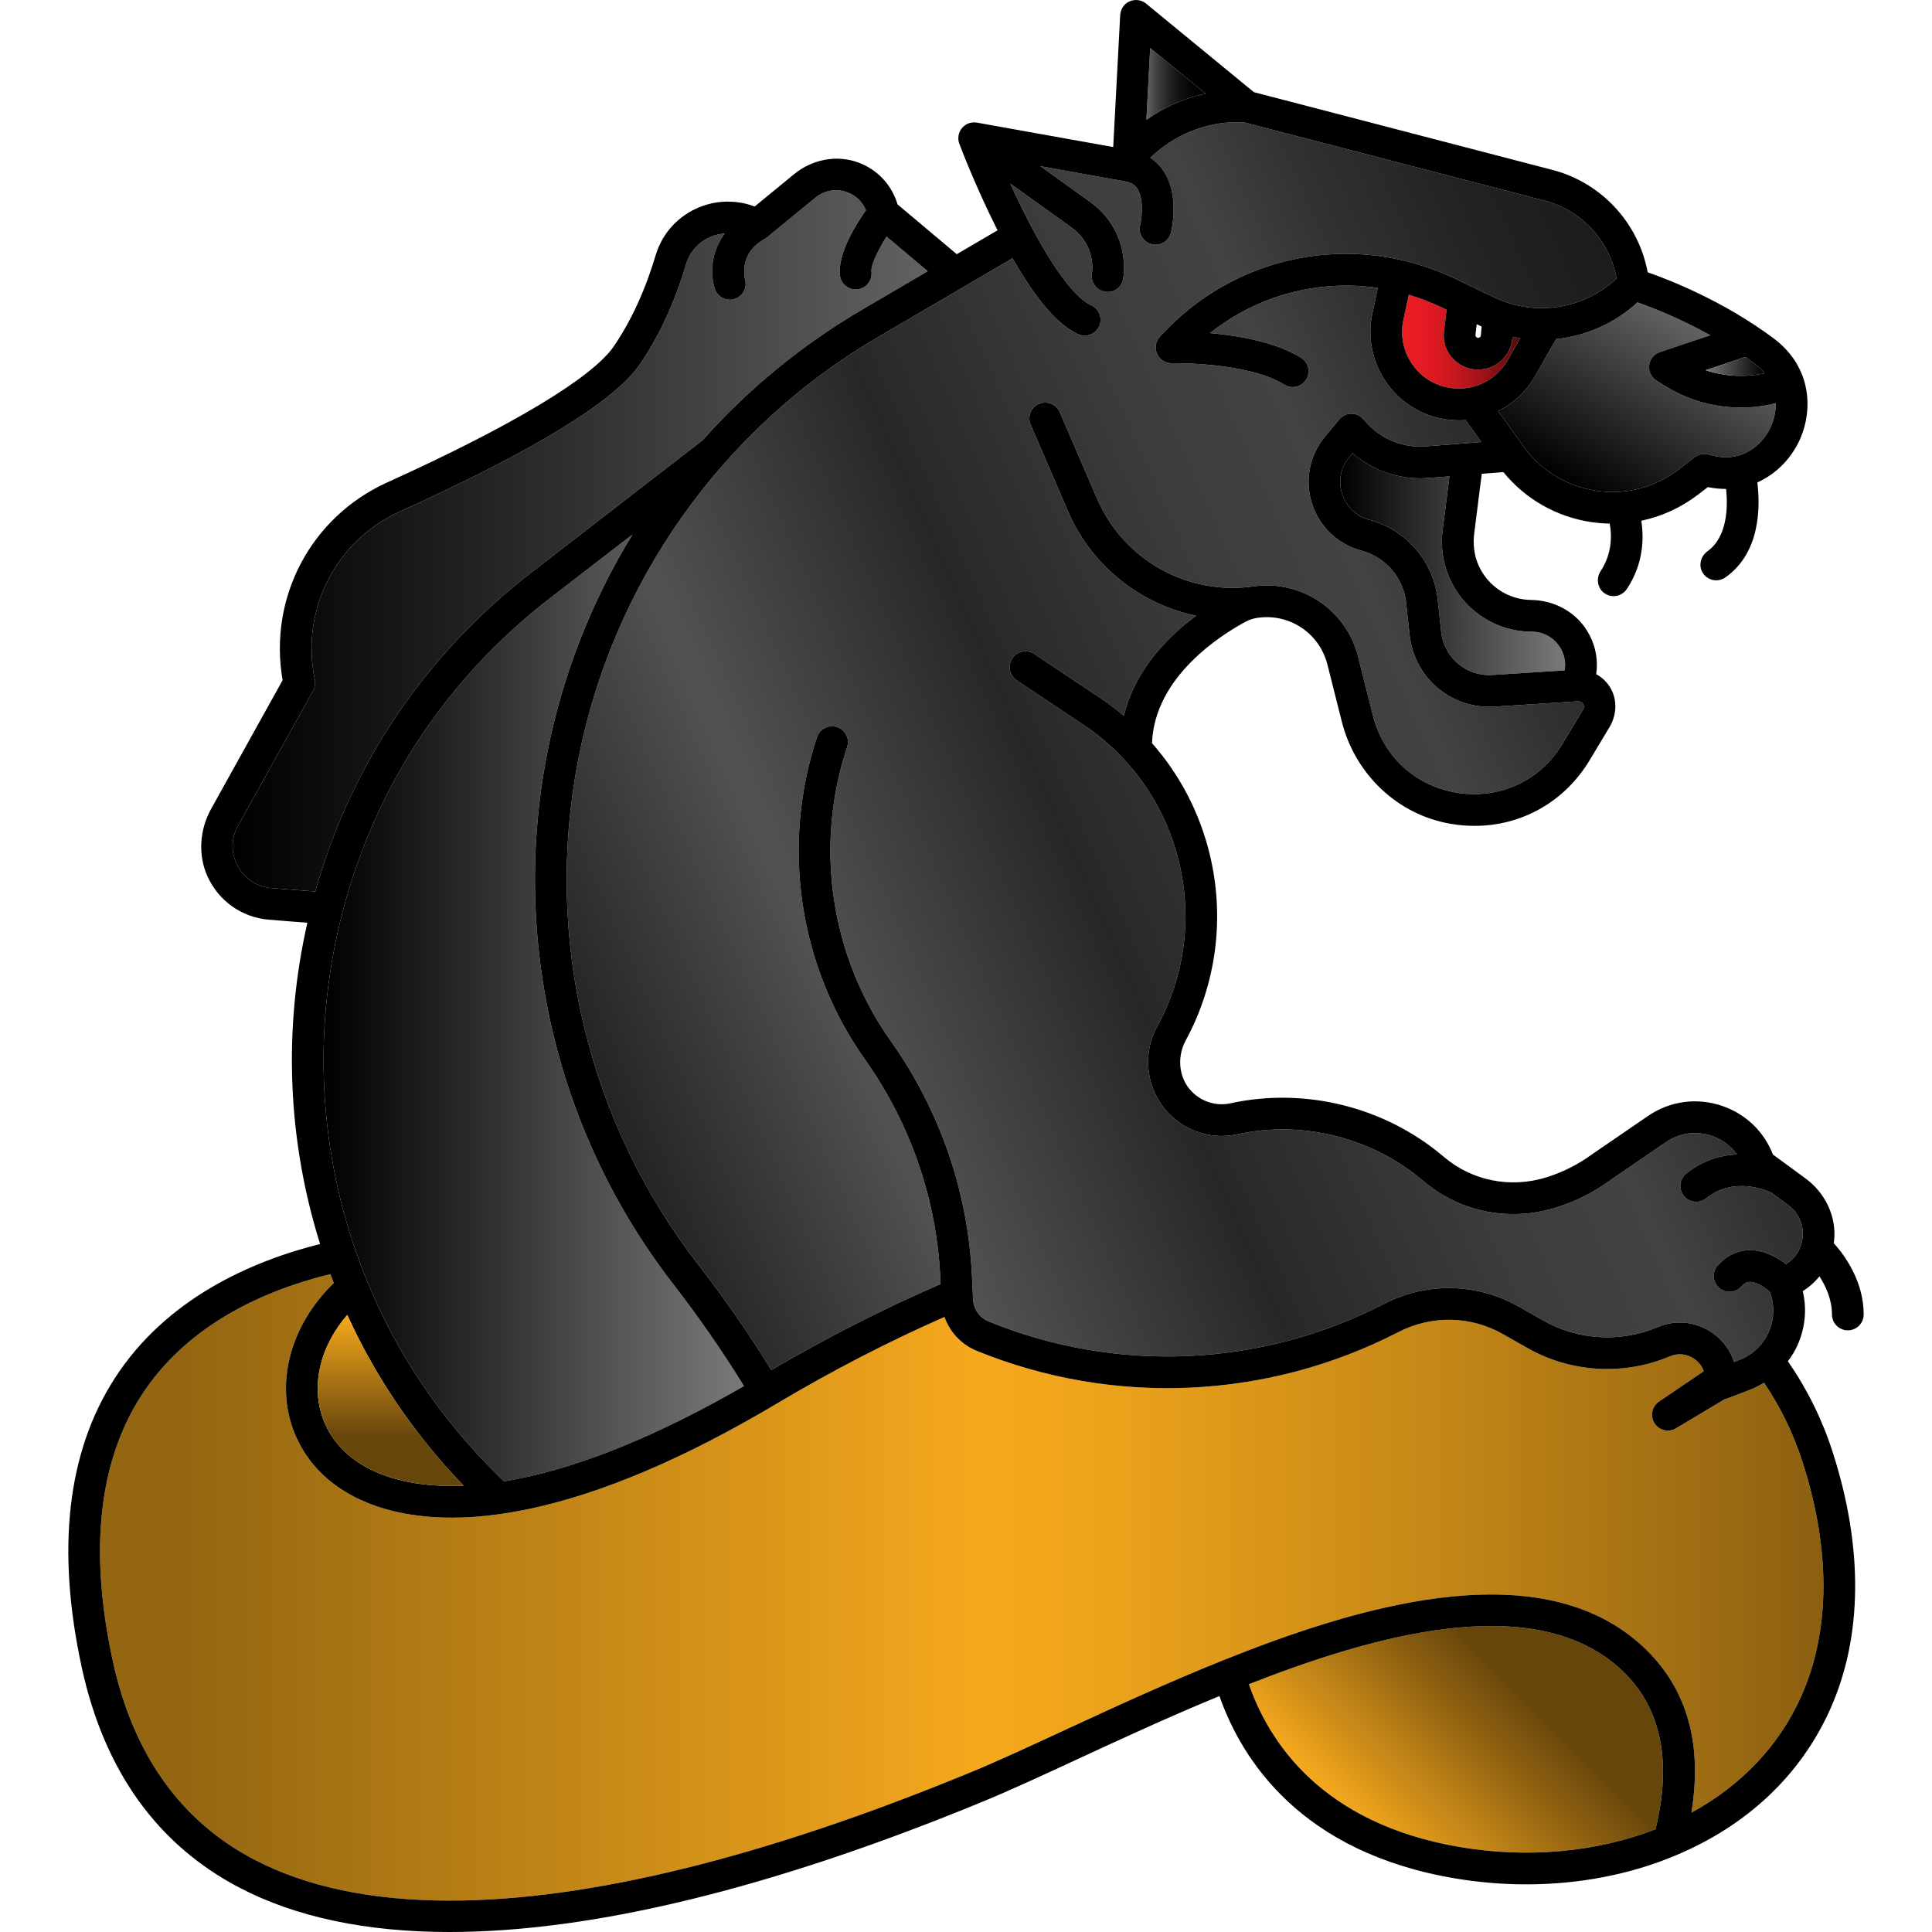
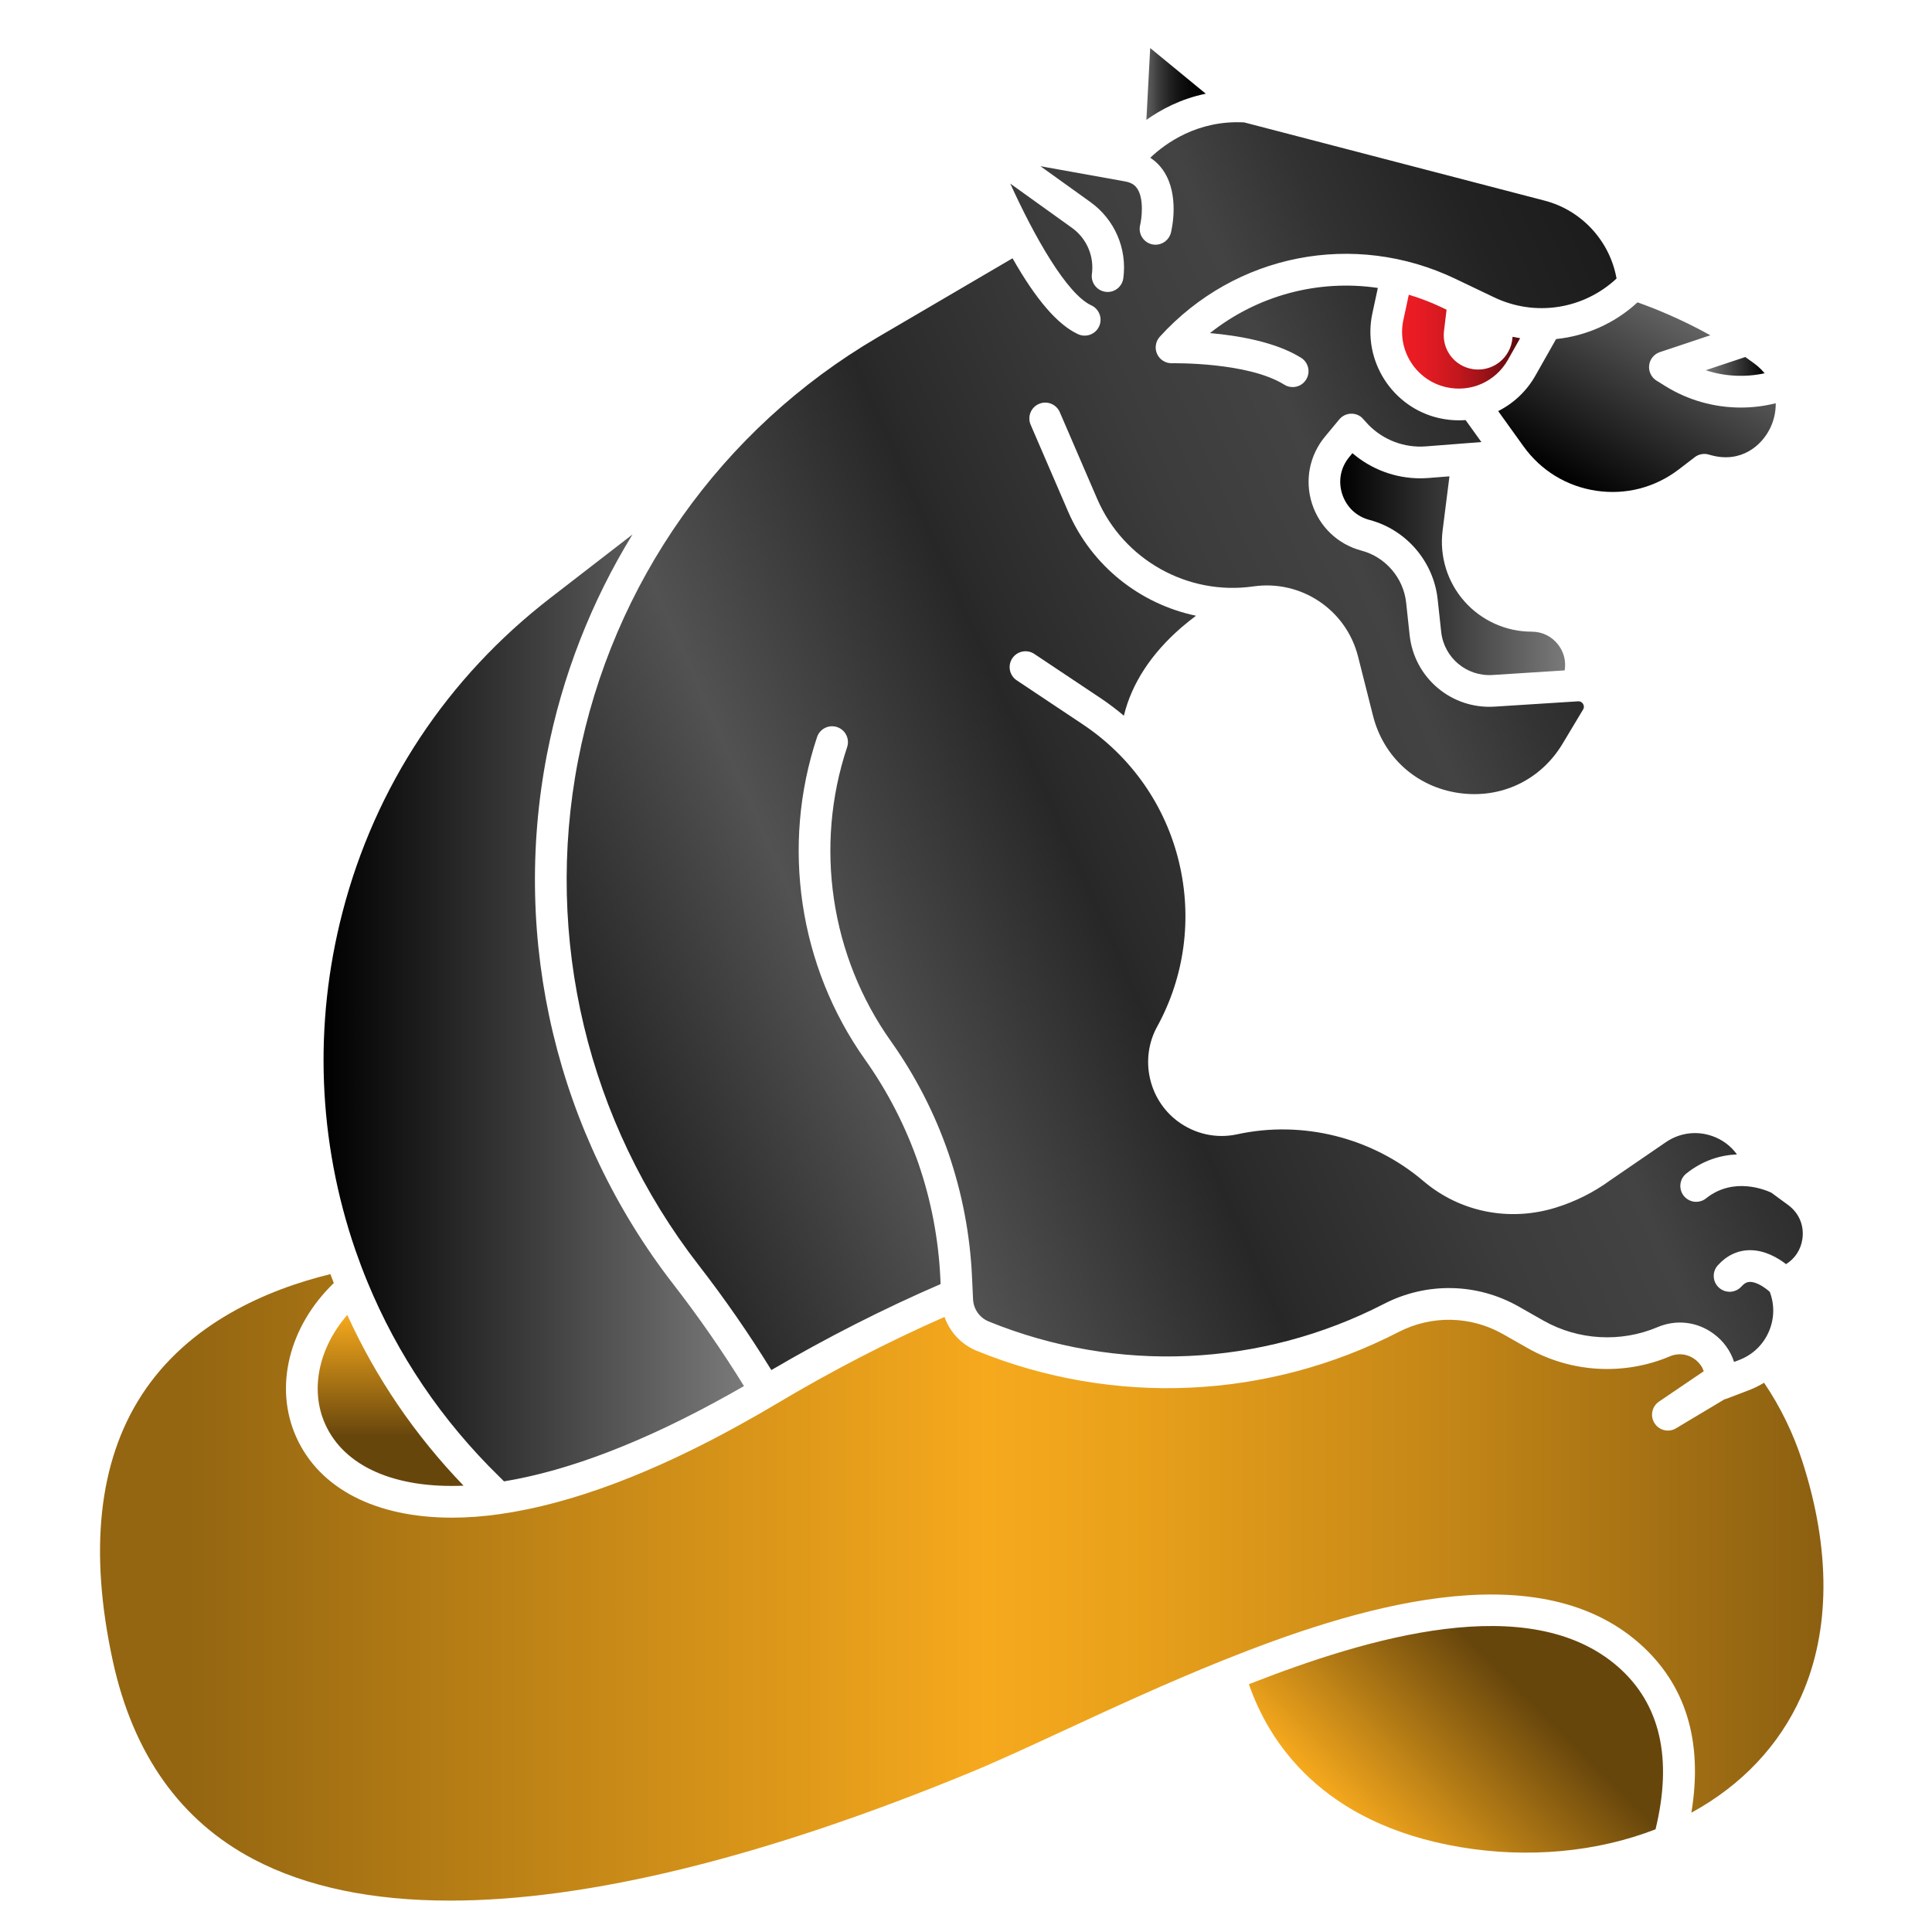
<svg xmlns="http://www.w3.org/2000/svg" height="800px" width="800px" version="1.1" id="Capa_1" viewBox="0 0 487.409 487.409" xml:space="preserve">
  <g>
    <linearGradient id="SVGID_1_" gradientUnits="userSpaceOnUse" x1="353.717" y1="86.199" x2="383.503" y2="86.199">
      <stop offset="0" style="stop-color:#ED1C24" />
      <stop offset="0.137" style="stop-color:#E81B23" />
      <stop offset="0.303" style="stop-color:#D91A21" />
      <stop offset="0.484" style="stop-color:#C1171D" />
      <stop offset="0.675" style="stop-color:#9F1318" />
      <stop offset="0.872" style="stop-color:#730E12" />
      <stop offset="1" style="stop-color:#530A0D" />
    </linearGradient>
    <path style="fill:url(#SVGID_1_);" d="M383.503,85.319l-3.09,5.47c-3.13,5.52-9.38,8.29-15.57,6.89   c-7.59-1.71-12.44-9.3-10.81-16.91l1.38-6.41c2.82,0.84,5.61,1.91,8.34,3.21l1.19,0.57l-0.65,5.36c-0.57,4.72,2.66,8.95,7.36,9.64   c0.41,0.06,0.83,0.09,1.25,0.09c1.93,0,3.84-0.65,5.38-1.86c1.86-1.47,3.06-3.67,3.27-6.03l0.04-0.37   C382.233,85.099,382.863,85.219,383.503,85.319z" />
    <linearGradient id="SVGID_2_" gradientUnits="userSpaceOnUse" x1="394.856" y1="142.322" x2="338.115" y2="142.322">
      <stop offset="0" style="stop-color:#7A7A7A" />
      <stop offset="1" style="stop-color:#000000" />
    </linearGradient>
    <path style="fill:url(#SVGID_2_);" d="M393.183,162.749c1.39,1.86,1.93,4.13,1.56,6.38l-18.19,1.16   c-6.59,0.42-12.27-4.38-12.97-10.92l-0.89-8.2c-1.03-9.51-7.93-17.55-17.19-20c-3.33-0.88-5.84-3.27-6.9-6.56   c-1.05-3.28-0.39-6.69,1.82-9.34l0.77-0.94c4.75,4.07,10.8,6.34,17.11,6.34c0.68,0,1.37-0.03,2.06-0.08l5.31-0.42l-1.73,13.69   c-0.81,6.45,1.18,12.95,5.48,17.82c4.3,4.88,10.5,7.68,17,7.68C389.113,159.359,391.573,160.589,393.183,162.749z" />
    <linearGradient id="SVGID_3_" gradientUnits="userSpaceOnUse" x1="289.213" y1="21.179" x2="304.193" y2="21.179">
      <stop offset="0" style="stop-color:#626262" />
      <stop offset="0.021" style="stop-color:#5E5E5E" />
      <stop offset="0.205" style="stop-color:#3C3C3C" />
      <stop offset="0.394" style="stop-color:#222222" />
      <stop offset="0.586" style="stop-color:#0F0F0F" />
      <stop offset="0.785" style="stop-color:#040404" />
      <stop offset="1" style="stop-color:#000000" />
    </linearGradient>
    <path style="fill:url(#SVGID_3_);" d="M290.173,12.119l14.02,11.52c-6.25,1.29-11.26,3.95-14.98,6.6L290.173,12.119z" />
    <linearGradient id="SVGID_4_" gradientUnits="userSpaceOnUse" x1="398.683" y1="410.879" x2="345.665" y2="463.896">
      <stop offset="0.29" style="stop-color:#67460C" />
      <stop offset="1" style="stop-color:#F6A91D" />
    </linearGradient>
    <path style="fill:url(#SVGID_4_);" d="M408.193,420.499c10.65,9.33,13.82,23.12,9.47,41c-14.74,5.74-32.08,7.36-49.1,4.52   c-35.44-5.91-48.61-26.99-53.49-41.13C345.163,413.109,385.883,401.009,408.193,420.499z" />
    <linearGradient id="SVGID_5_" gradientUnits="userSpaceOnUse" x1="25.236" y1="400.464" x2="460.021" y2="400.464">
      <stop offset="0.05" style="stop-color:#946611" />
      <stop offset="0.515" style="stop-color:#F6A91D" />
      <stop offset="0.606" style="stop-color:#E8A01B" />
      <stop offset="0.775" style="stop-color:#C58717" />
      <stop offset="1" style="stop-color:#8C6011" />
    </linearGradient>
    <path style="fill:url(#SVGID_5_);" d="M454.693,368.649c7.19,22.26,7.1,42.74-0.25,59.24c-5.56,12.47-15.08,22.51-27.74,29.42   c2.99-18.12-1.45-32.5-13.24-42.83c-26.49-23.14-72.5-8.6-104.81,4.35c-14.19,5.69-27.94,12.05-40.07,17.66   c-8.76,4.06-17.03,7.89-23.81,10.68c-52.12,21.48-96.45,32.32-131.25,32.32c-19.63,0-36.23-3.45-49.46-10.39   c-18.51-9.7-30.48-26.54-35.6-50.05c-6.03-27.71-3.6-50.26,7.21-67c11.81-18.3,31.81-26.73,47.68-30.61   c0.28,0.76,0.57,1.5,0.86,2.25c-11.33,10.94-15.15,26.25-9.46,38.9c5.89,13.08,20.17,20.29,39.27,20.29c3.89,0,7.99-0.3,12.25-0.92   c17.9-2.56,38.57-10.33,61.42-23.09c0.01,0,0.01,0,0.01,0s0,0,0-0.01c2.75-1.52,5.42-3.06,8.18-4.7   c13.99-8.34,28.23-15.69,42.4-21.92c1.35,3.83,4.28,6.99,8.15,8.56c34.51,14.04,73.29,12.31,106.41-4.76   c8.34-4.29,18.19-4.09,26.35,0.54l6.23,3.54c10.91,6.19,24.31,6.96,35.86,2.06c2.76-1.17,5.96-0.33,7.85,2.34   c0.31,0.44,0.52,0.92,0.69,1.42l-11.29,7.66c-1.82,1.24-2.3,3.72-1.06,5.55c0.77,1.14,2.03,1.76,3.31,1.76   c0.78,0,1.56-0.23,2.24-0.69l12.04-7.2c0.16-0.04,0.32-0.07,0.47-0.13l5.62-2.14c1.36-0.52,2.67-1.16,3.89-1.91   C449.153,354.909,452.393,361.549,454.693,368.649z" />
    <linearGradient id="SVGID_6_" gradientUnits="userSpaceOnUse" x1="426.305" y1="81.589" x2="401.151" y2="125.157">
      <stop offset="0" style="stop-color:#626262" />
      <stop offset="1" style="stop-color:#000000" />
    </linearGradient>
    <path style="fill:url(#SVGID_6_);" d="M447.983,101.729c0.04,2.3-0.53,4.51-1.42,6.32c-2.16,4.42-7.37,8.86-14.92,6.78   c-0.23-0.06-0.37-0.1-0.4-0.11c-1.25-0.42-2.64-0.19-3.69,0.62l-4.02,3.08c-5.98,4.58-13.37,6.5-20.82,5.39   c-7.44-1.1-13.96-5.08-18.35-11.19l-6.4-8.91c3.85-1.93,7.16-5,9.41-8.98l5.2-9.19c7.52-0.78,14.75-3.92,20.54-9.26   c3.44,1.21,10.52,3.93,18.37,8.3l-12.72,4.25c-1.47,0.49-2.53,1.78-2.71,3.32s0.54,3.05,1.85,3.87l2.14,1.33   c5.8,3.63,12.46,5.47,19.15,5.47C442.143,102.819,445.093,102.459,447.983,101.729z" />
    <linearGradient id="SVGID_7_" gradientUnits="userSpaceOnUse" x1="234.043" y1="136.443" x2="58.687" y2="136.443">
      <stop offset="0" style="stop-color:#626262" />
      <stop offset="1" style="stop-color:#000000" />
    </linearGradient>
-     <path style="fill:url(#SVGID_7_);" d="M234.043,68.419l-16.7,9.79c-15.2,8.9-28.71,20.07-40.19,32.95l-0.01-0.01l-43.18,33.35   c-26.61,20.56-45.38,48.3-54.43,80.4c-2.09-0.14-5.5-0.4-11.09-0.86c-3.66-0.31-6.75-2.34-8.48-5.58   c-1.73-3.24-1.7-6.94,0.09-10.14l18.94-34.09c0.46-0.84,0.61-1.81,0.42-2.75c-3.63-17.62,5.24-35.09,21.57-42.48   c33.71-15.26,54.05-27.74,60.46-37.1c4.85-7.1,8.77-15.6,11.65-25.26c0.94-3.15,3.25-5.69,6.33-6.94c1.09-0.45,2.24-0.7,3.39-0.79   c-2.46,3.42-4.07,8.09-2.57,13.73c0.48,1.79,2.1,2.97,3.87,2.97c0.34,0,0.69-0.05,1.03-0.14c2.14-0.57,3.4-2.76,2.84-4.9   c-0.18-0.67-1.57-6.66,4.93-10.28c0.02-0.01,0.03-0.03,0.05-0.03c0.2-0.12,0.39-0.24,0.58-0.39l0.04-0.03c0-0.01,0-0.01,0-0.01   l12.14-9.97c2.25-1.85,5.21-2.36,7.95-1.39c2.21,0.79,3.92,2.45,4.79,4.57c-2.65,3.76-7.22,11.13-6.55,16.47   c0.26,2.02,1.98,3.5,3.97,3.5c0.16,0,0.33-0.01,0.5-0.03c2.19-0.27,3.74-2.27,3.47-4.46c-0.19-1.56,1.59-5.31,3.8-8.84   L234.043,68.419z" />
    <linearGradient id="SVGID_8_" gradientUnits="userSpaceOnUse" x1="187.693" y1="254.279" x2="81.627" y2="254.279">
      <stop offset="0" style="stop-color:#7A7A7A" />
      <stop offset="1" style="stop-color:#000000" />
    </linearGradient>
    <path style="fill:url(#SVGID_8_);" d="M187.693,349.679c-1.29,0.74-2.58,1.47-3.88,2.2h-0.01c-21.13,11.8-40.18,19.14-56.65,21.84   c-0.39-0.38-0.77-0.77-1.17-1.16c-14.5-14.16-25.72-30.74-33.34-49.29c-1.04-2.53-2.04-5.17-2.96-7.82   c-9.49-27.54-10.62-57.06-3.26-85.37c8.24-31.71,26.37-59.11,52.44-79.24l20.7-16c-10.36,16.89-17.75,35.67-21.59,55.55   c-9.08,47.07,2.56,95.8,31.95,133.67C176.273,332.249,182.243,340.859,187.693,349.679z" />
    <linearGradient id="SVGID_9_" gradientUnits="userSpaceOnUse" x1="444.448" y1="150.751" x2="153.855" y2="280.131">
      <stop offset="0" style="stop-color:#1C1C1C" />
      <stop offset="0.086" style="stop-color:#222222" />
      <stop offset="0.199" style="stop-color:#323232" />
      <stop offset="0.281" style="stop-color:#434343" />
      <stop offset="0.398" style="stop-color:#3C3C3C" />
      <stop offset="0.563" style="stop-color:#2A2A2A" />
      <stop offset="0.582" style="stop-color:#272727" />
      <stop offset="0.799" style="stop-color:#525252" />
      <stop offset="1" style="stop-color:#242424" />
    </linearGradient>
    <path style="fill:url(#SVGID_9_);" d="M451.113,303.999c2.78,2.04,4.12,5.28,3.58,8.68c-0.41,2.67-1.91,4.88-4.11,6.24   c-2.08-1.61-5.4-3.56-9.17-3.52c-3.04,0.03-5.83,1.35-8.04,3.82c-1.48,1.64-1.35,4.17,0.3,5.64c1.64,1.48,4.17,1.35,5.65-0.29   c0.91-1.02,1.63-1.16,2.16-1.17c0.01,0,0.03,0,0.04,0c1.69,0,3.8,1.47,4.96,2.51c1.21,3.21,1.17,6.69-0.17,9.88   c-1.43,3.41-4.12,6.01-7.58,7.32l-1.26,0.48c-0.9-2.79-2.66-5.27-5.14-7.09c-4.13-3.07-9.43-3.7-14.18-1.68   c-9.26,3.93-20.03,3.31-28.78-1.66l-6.23-3.54c-10.52-5.97-23.21-6.22-33.96-0.69c-31.04,15.99-67.4,17.62-99.74,4.46   c-2.3-0.93-3.85-3.13-3.96-5.61l-0.26-5.59c-0.97-21.44-8.05-42.01-20.47-59.51c-15.24-21.48-19.37-49.21-11.04-74.19   c0.7-2.1-0.43-4.36-2.53-5.06c-2.09-0.7-4.36,0.43-5.06,2.53c-9.13,27.39-4.6,57.8,12.11,81.35c11.52,16.24,18.09,35.34,19,55.24   l0.06,1.4c-14.26,6.16-28.6,13.44-42.7,21.69c-5.62-9.12-11.78-18.01-18.35-26.48c-27.97-36.06-39.06-82.44-30.42-127.25   c8.65-44.81,36.19-83.74,75.57-106.8l34.05-19.95c5.96,10.49,11.4,16.78,16.53,19.15c2,0.92,4.38,0.05,5.31-1.96   c0.92-2,0.05-4.38-1.96-5.31c-6.2-2.86-14.38-17.37-20.45-30.72l15.55,11.15c3.71,2.66,5.65,7.13,5.04,11.66   c-0.29,2.19,1.25,4.2,3.44,4.49c0.18,0.03,0.36,0.04,0.53,0.04c1.98,0,3.69-1.46,3.96-3.47c1-7.47-2.19-14.83-8.31-19.22   l-12.6-9.04l21.4,3.85c0.94,0.17,1.6,0.47,2.08,0.81c0.47,0.34,0.76,0.71,0.97,1.03c1.73,2.66,1.07,7.64,0.7,9.16   c-0.53,2.14,0.78,4.31,2.92,4.84c0.32,0.08,0.65,0.12,0.97,0.12c1.79,0,3.42-1.22,3.88-3.04c0.23-0.94,2.16-9.37-1.75-15.41   c-0.91-1.42-2.08-2.59-3.46-3.49c3.7-3.53,11.82-9.55,23.69-8.92l75.81,19.74c9.37,2.44,16.46,10.22,18.13,19.65   c-8.34,7.77-20.53,9.71-30.93,4.72l-9.68-4.63c-25.57-12.24-55.55-6.38-74.62,14.59c-1.07,1.19-1.34,2.9-0.68,4.35   c0.67,1.46,2.13,2.37,3.73,2.34c0.2,0,19.13-0.36,28.35,5.4c0.66,0.42,1.39,0.61,2.12,0.61c1.33,0,2.64-0.66,3.39-1.88   c1.17-1.87,0.61-4.34-1.27-5.51c-6.41-4.01-15.87-5.6-22.98-6.23c12.07-9.57,27.36-13.59,42.35-11.39l-1.39,6.45   c-2.54,11.88,5.02,23.72,16.87,26.4c1.67,0.37,3.34,0.55,4.99,0.55c0.56,0,1.11-0.02,1.67-0.06l3.98,5.54l-13.98,1.09   c-5.41,0.43-10.7-1.57-14.47-5.4c-0.42-0.42-1.56-1.75-1.77-1.92c-1.7-1.41-4.22-1.18-5.63,0.52l-3.61,4.35   c-3.92,4.73-5.15,11.04-3.27,16.89c1.87,5.85,6.53,10.28,12.47,11.86c6.07,1.6,10.6,6.88,11.28,13.12l0.88,8.2   c1.17,10.81,10.59,18.74,21.44,18.04l21.05-1.34c0.73-0.04,1.1,0.39,1.26,0.65c0.16,0.27,0.38,0.81,0.01,1.42l-5.17,8.62   c-5.54,9.24-15.61,14-26.27,12.43c-10.66-1.58-18.92-9.05-21.56-19.49l-3.76-14.89c-2.98-11.84-14.36-19.46-26.42-17.73   c-16.57,2.37-32.77-6.71-39.4-22.08l-9.44-21.88c-0.87-2.02-3.23-2.96-5.26-2.08c-2.03,0.87-2.96,3.23-2.09,5.25l9.44,21.88   c5.94,13.76,18.19,23.36,32.28,26.31c-1.2,0.9-2.43,1.87-3.67,2.94c-7.66,6.63-12.59,14.22-14.53,22.28   c-1.88-1.58-3.84-3.08-5.9-4.45l-16.7-11.14c-1.84-1.22-4.32-0.72-5.55,1.11c-1.22,1.84-0.73,4.32,1.11,5.55l16.7,11.13   c12.25,8.17,20.87,20.54,24.27,34.83c3.36,14.1,1.39,28.8-5.53,41.4c-4.43,8.05-2.23,18.3,5.1,23.83   c4.34,3.27,9.82,4.49,15.05,3.35c16.53-3.61,34.1,0.8,47,11.78c9.17,7.82,21.63,10.33,33.32,6.74c4.98-1.53,9.64-3.86,13.85-6.94   l14-9.59c3.45-2.36,7.69-2.94,11.64-1.58c2.6,0.89,4.76,2.52,6.31,4.66c-4,0.17-8.5,1.4-12.79,4.83c-1.72,1.38-2,3.9-0.62,5.63   c0.79,0.98,1.95,1.5,3.12,1.5c0.88,0,1.76-0.29,2.5-0.88c6.93-5.54,15.02-2.11,16.48-1.42L451.113,303.999z" />
-     <path d="M459.013,322.009c1.59,2.45,3.16,5.81,3.16,9.61c0,2.21,1.79,4,4,4s4-1.79,4-4c0-8.46-4.87-15.02-7.54-17.98   c0.04-0.23,0.07-0.46,0.09-0.7c0.61-6.09-2.28-12.02-7.22-15.64l-8.22-6.03c-2.25-5.79-6.85-10.22-12.79-12.26   c-6.36-2.19-13.21-1.26-18.76,2.55l-14.05,9.63c-0.04,0.02-0.07,0.04-0.1,0.07c-3.51,2.56-7.39,4.51-11.54,5.79   c-9.05,2.78-18.69,0.84-25.78-5.19c-14.78-12.59-34.93-17.64-53.89-13.51c-3.14,0.69-6.46-0.15-9-2.3   c-3.93-3.32-4.68-9.05-2.23-13.58c7.72-14.26,9.89-30.84,6.1-46.73c-2.52-10.59-7.56-20.24-14.61-28.25   c0.61-16.83,17.62-27.43,23.65-30.66c0.94-0.51,1.97-0.82,3.03-0.97c0.01,0,0.01,0,0.02,0c8.02-1.15,15.55,3.91,17.54,11.76   l3.64,14.42c3.33,13.22,14.02,23.51,27.46,25.79c2.03,0.35,4.05,0.52,6.04,0.52c11.91,0,22.74-6.08,29.06-16.62l4.99-8.31   c1.77-2.96,2-6.69,0.32-9.7c-0.89-1.58-2.18-2.82-3.69-3.64c0.62-4.33-0.49-8.69-3.2-12.25c-3.13-4.11-8.1-6.41-13.26-6.47   c-5.63-0.08-10.87-3.39-13.26-8.82c-1.1-2.5-1.39-5.29-1.05-8.01l1.9-15l5.45-0.42c5.6,6.85,13.43,11.31,22.27,12.62   c1.53,0.22,3.05,0.33,4.56,0.36c0.52,2.78,0.7,7.47-2.31,12.03c-1.15,1.74-0.81,4.17,0.85,5.45c0.73,0.56,1.59,0.83,2.43,0.83   c1.3,0,2.56-0.63,3.34-1.79c4.26-6.39,4.33-12.93,3.66-17.24c5.14-1.07,10.02-3.3,14.33-6.6l2.47-1.89   c1.58,0.34,3.11,0.47,4.59,0.47c0.46,4.44,0.39,12.07-4.69,15.72c-1.66,1.19-2.3,3.45-1.32,5.25c0.74,1.36,2.12,2.09,3.52,2.09   c0.79,0,1.59-0.23,2.29-0.72c8.94-6.26,8.82-18,8.08-23.99c4.72-2.09,8.34-5.91,10.41-10.14c3.83-7.83,3.38-18.96-6.27-26.17   c-12.65-9.46-26.33-14.79-31.81-16.7c-2.28-12.4-11.63-22.59-23.97-25.81l-75.37-19.63l-27.2-22.34c-1.37-1.12-3.32-1.23-4.83-0.19   c-1.06,0.72-1.65,1.96-1.71,3.24l-1.75,33.14l-34.24-6.14c-1-0.18-2.05-0.05-2.91,0.49c-1.7,1.05-2.33,3.08-1.67,4.82   c0.15,0.42,3.87,10.28,9.25,21.05c0.14,0.27,0.27,0.52,0.4,0.78l-10.3,6.03l-14.94-12.57c-1.45-4.9-5.06-8.78-9.92-10.57   c-5.5-2.02-11.68-0.75-16.21,2.97l-9.91,8.14c-4.49-1.7-9.46-1.66-13.99,0.19c-5.34,2.18-9.34,6.58-10.98,12.07   c-2.64,8.86-6.2,16.61-10.58,23.02c-5.41,7.9-25.71,20.1-57.16,34.33c-19.3,8.74-29.99,29.1-26.39,49.9l-18.02,32.44   c-2.92,5.25-3.39,11.62-0.9,17.1c2.83,6.2,8.68,10.3,15.4,10.86c4.52,0.38,7.62,0.62,9.77,0.77c-6.13,26.95-5.03,54.78,3.21,81.06   c-17.22,4.32-38.76,13.66-51.8,33.87c-12.01,18.6-14.8,43.17-8.31,73.04c5.65,25.93,19,44.59,39.7,55.44   c14.3,7.49,32.1,11.22,53.08,11.22c36.04,0,81.44-11.02,134.4-32.85c6.93-2.84,15.28-6.71,24.13-10.81   c10.89-5.04,23.09-10.68,35.69-15.87c5.61,16,20.45,39.5,59.61,46.03c5.92,0.99,11.88,1.48,17.79,1.48   c13.23,0,26.15-2.46,37.54-7.24c18.21-7.57,31.75-20.37,39.17-37.01c8.17-18.32,8.36-40.78,0.55-64.95   c-2.64-8.18-6.43-15.82-11.26-22.77c0.98-1.28,1.83-2.67,2.49-4.17c1.91-4.34,2.33-9.03,1.27-13.52   C456.413,324.729,457.833,323.469,459.013,322.009z M386.423,159.359c2.69,0,5.15,1.23,6.76,3.39c1.39,1.86,1.93,4.13,1.56,6.38   l-18.19,1.16c-6.59,0.42-12.27-4.38-12.97-10.92l-0.89-8.2c-1.03-9.51-7.93-17.55-17.19-20c-3.33-0.88-5.84-3.27-6.9-6.56   c-1.05-3.28-0.39-6.69,1.82-9.34l0.77-0.94c4.75,4.07,10.8,6.34,17.11,6.34c0.68,0,1.37-0.03,2.06-0.08l5.31-0.42l-1.73,13.69   c-0.81,6.45,1.18,12.95,5.48,17.82C373.723,156.559,379.923,159.359,386.423,159.359z M371.653,93.139   c0.41,0.06,0.83,0.09,1.25,0.09c1.93,0,3.84-0.65,5.38-1.86c1.86-1.47,3.06-3.67,3.27-6.03l0.04-0.37   c0.64,0.13,1.27,0.25,1.91,0.35l-3.09,5.47c-3.13,5.52-9.38,8.29-15.57,6.89c-7.59-1.71-12.44-9.3-10.81-16.91l1.38-6.41   c2.82,0.84,5.61,1.91,8.34,3.21l1.19,0.57l-0.65,5.36C363.723,88.219,366.953,92.449,371.653,93.139z M372.233,84.469l0.32-2.68   l0.88,0.42c0.12,0.06,0.24,0.1,0.36,0.16l-0.2,2.24c-0.02,0.24-0.15,0.39-0.26,0.47c-0.1,0.09-0.28,0.18-0.52,0.14   C372.443,85.169,372.183,84.839,372.233,84.469z M442.693,91.789c0.99,0.75,1.8,1.55,2.49,2.38c-4.93,1.07-10.08,0.81-14.86-0.77   l9.98-3.33C441.103,90.629,441.903,91.199,442.693,91.789z M431.483,84.579l-12.72,4.25c-1.47,0.49-2.53,1.78-2.71,3.32   s0.54,3.05,1.85,3.87l2.14,1.33c5.8,3.63,12.46,5.47,19.15,5.47c2.95,0,5.9-0.36,8.79-1.09c0.04,2.3-0.53,4.51-1.42,6.32   c-2.16,4.42-7.37,8.86-14.92,6.78c-0.23-0.06-0.37-0.1-0.4-0.11c-1.25-0.42-2.64-0.19-3.69,0.62l-4.02,3.08   c-5.98,4.58-13.37,6.5-20.82,5.39c-7.44-1.1-13.96-5.08-18.35-11.19l-6.4-8.91c3.85-1.93,7.16-5,9.41-8.98l5.2-9.19   c7.52-0.78,14.75-3.92,20.54-9.26C416.553,77.489,423.633,80.209,431.483,84.579z M290.173,12.119l14.02,11.52   c-6.25,1.29-11.26,3.95-14.98,6.6L290.173,12.119z M79.533,224.899c-2.09-0.14-5.5-0.4-11.09-0.86c-3.66-0.31-6.75-2.34-8.48-5.58   s-1.7-6.94,0.09-10.14l18.94-34.09c0.46-0.84,0.61-1.81,0.42-2.75c-3.63-17.62,5.24-35.09,21.57-42.48   c33.71-15.26,54.05-27.74,60.46-37.1c4.85-7.1,8.77-15.6,11.65-25.26c0.94-3.15,3.25-5.69,6.33-6.94c1.09-0.45,2.24-0.7,3.39-0.79   c-2.46,3.42-4.07,8.09-2.57,13.73c0.48,1.79,2.1,2.97,3.87,2.97c0.34,0,0.69-0.05,1.03-0.14c2.14-0.57,3.4-2.76,2.84-4.9   c-0.18-0.67-1.57-6.66,4.93-10.28c0.02-0.01,0.03-0.03,0.05-0.03c0.2-0.12,0.39-0.24,0.58-0.39l0.04-0.03c0-0.01,0-0.01,0-0.01   l12.14-9.97c2.25-1.85,5.21-2.36,7.95-1.39c2.21,0.79,3.92,2.45,4.79,4.57c-2.65,3.76-7.22,11.13-6.55,16.47   c0.26,2.02,1.98,3.5,3.97,3.5c0.16,0,0.33-0.01,0.5-0.03c2.19-0.27,3.74-2.27,3.47-4.46c-0.19-1.56,1.59-5.31,3.8-8.84l10.39,8.74   l-16.7,9.79c-15.2,8.9-28.71,20.07-40.19,32.95l-0.01-0.01l-43.18,33.35C107.353,165.059,88.583,192.799,79.533,224.899z    M169.923,324.059c6.35,8.19,12.32,16.8,17.77,25.62c-1.29,0.74-2.58,1.47-3.88,2.2h-0.01c-21.13,11.8-40.18,19.14-56.65,21.84   c-0.39-0.38-0.77-0.77-1.17-1.16c-14.5-14.16-25.72-30.74-33.34-49.29c-1.04-2.53-2.04-5.17-2.96-7.82   c-9.49-27.54-10.62-57.06-3.26-85.37c8.24-31.71,26.37-59.11,52.44-79.24l20.7-16c-10.36,16.89-17.75,35.67-21.59,55.55   C128.893,237.459,140.533,286.189,169.923,324.059z M116.953,374.809c-17.31,0.74-30.09-4.82-34.9-15.5   c-3.92-8.71-1.65-19.26,5.56-27.57C94.863,347.649,104.703,362.099,116.953,374.809z M417.663,461.499   c-14.74,5.74-32.08,7.36-49.1,4.52c-35.44-5.91-48.61-26.99-53.49-41.13c30.09-11.78,70.81-23.88,93.12-4.39   C418.843,429.829,422.013,443.619,417.663,461.499z M454.693,368.649c7.19,22.26,7.1,42.74-0.25,59.24   c-5.56,12.47-15.08,22.51-27.74,29.42c2.99-18.12-1.45-32.5-13.24-42.83c-26.49-23.14-72.5-8.6-104.81,4.35   c-14.19,5.69-27.94,12.05-40.07,17.66c-8.76,4.06-17.03,7.89-23.81,10.68c-52.12,21.48-96.45,32.32-131.25,32.32   c-19.63,0-36.23-3.45-49.46-10.39c-18.51-9.7-30.48-26.54-35.6-50.05c-6.03-27.71-3.6-50.26,7.21-67   c11.81-18.3,31.81-26.73,47.68-30.61c0.28,0.76,0.57,1.5,0.86,2.25c-11.33,10.94-15.15,26.25-9.46,38.9   c5.89,13.08,20.17,20.29,39.27,20.29c3.89,0,7.99-0.3,12.25-0.92c17.9-2.56,38.57-10.33,61.42-23.09c0.01,0,0.01,0,0.01,0   s0,0,0-0.01c2.75-1.52,5.42-3.06,8.18-4.7c13.99-8.34,28.23-15.69,42.4-21.92c1.35,3.83,4.28,6.99,8.15,8.56   c34.51,14.04,73.29,12.31,106.41-4.76c8.34-4.29,18.19-4.09,26.35,0.54l6.23,3.54c10.91,6.19,24.31,6.96,35.86,2.06   c2.76-1.17,5.96-0.33,7.85,2.34c0.31,0.44,0.52,0.92,0.69,1.42l-11.29,7.66c-1.82,1.24-2.3,3.72-1.06,5.55   c0.77,1.14,2.03,1.76,3.31,1.76c0.78,0,1.56-0.23,2.24-0.69l12.04-7.2c0.16-0.04,0.32-0.07,0.47-0.13l5.62-2.14   c1.36-0.52,2.67-1.16,3.89-1.91C449.153,354.909,452.393,361.549,454.693,368.649z M454.693,312.679   c-0.41,2.67-1.91,4.88-4.11,6.24c-2.08-1.61-5.4-3.56-9.17-3.52c-3.04,0.03-5.83,1.35-8.04,3.82c-1.48,1.64-1.35,4.17,0.3,5.64   c1.64,1.48,4.17,1.35,5.65-0.29c0.91-1.02,1.63-1.16,2.16-1.17h0.04c1.69,0,3.8,1.47,4.96,2.51c1.21,3.21,1.17,6.69-0.17,9.88   c-1.43,3.41-4.12,6.01-7.58,7.32l-1.26,0.48c-0.9-2.79-2.66-5.27-5.14-7.09c-4.13-3.07-9.43-3.7-14.18-1.68   c-9.26,3.93-20.03,3.31-28.78-1.66l-6.23-3.54c-10.52-5.97-23.21-6.22-33.96-0.69c-31.04,15.99-67.4,17.62-99.74,4.46   c-2.3-0.93-3.85-3.13-3.96-5.61l-0.26-5.59c-0.97-21.44-8.05-42.01-20.47-59.51c-15.24-21.48-19.37-49.21-11.04-74.19   c0.7-2.1-0.43-4.36-2.53-5.06c-2.09-0.7-4.36,0.43-5.06,2.53c-9.13,27.39-4.6,57.8,12.11,81.35c11.52,16.24,18.09,35.34,19,55.24   l0.06,1.4c-14.26,6.16-28.6,13.44-42.7,21.69c-5.62-9.12-11.78-18.01-18.35-26.48c-27.97-36.06-39.06-82.44-30.42-127.25   c8.65-44.81,36.19-83.74,75.57-106.8l34.05-19.95c5.96,10.49,11.4,16.78,16.53,19.15c2,0.92,4.38,0.05,5.31-1.96   c0.92-2,0.05-4.38-1.96-5.31c-6.2-2.86-14.38-17.37-20.45-30.72l15.55,11.15c3.71,2.66,5.65,7.13,5.04,11.66   c-0.29,2.19,1.25,4.2,3.44,4.49c0.18,0.03,0.36,0.04,0.53,0.04c1.98,0,3.69-1.46,3.96-3.47c1-7.47-2.19-14.83-8.31-19.22   l-12.6-9.04l21.4,3.85c0.94,0.17,1.6,0.47,2.08,0.81c0.47,0.34,0.76,0.71,0.97,1.03c1.73,2.66,1.07,7.64,0.7,9.16   c-0.53,2.14,0.78,4.31,2.92,4.84c0.32,0.08,0.65,0.12,0.97,0.12c1.79,0,3.42-1.22,3.88-3.04c0.23-0.94,2.16-9.37-1.75-15.41   c-0.91-1.42-2.08-2.59-3.46-3.49c3.7-3.53,11.82-9.55,23.69-8.92l75.81,19.74c9.37,2.44,16.46,10.22,18.13,19.65   c-8.34,7.77-20.53,9.71-30.93,4.72l-9.68-4.63c-25.57-12.24-55.55-6.38-74.62,14.59c-1.07,1.19-1.34,2.9-0.68,4.35   c0.67,1.46,2.13,2.37,3.73,2.34c0.2,0,19.13-0.36,28.35,5.4c0.66,0.42,1.39,0.61,2.12,0.61c1.33,0,2.64-0.66,3.39-1.88   c1.17-1.87,0.61-4.34-1.27-5.51c-6.41-4.01-15.87-5.6-22.98-6.23c12.07-9.57,27.36-13.59,42.35-11.39l-1.39,6.45   c-2.54,11.88,5.02,23.72,16.87,26.4c1.67,0.37,3.34,0.55,4.99,0.55c0.56,0,1.11-0.02,1.67-0.06l3.98,5.54l-13.98,1.09   c-5.41,0.43-10.7-1.57-14.47-5.4c-0.42-0.42-1.56-1.75-1.77-1.92c-1.7-1.41-4.22-1.18-5.63,0.52l-3.61,4.35   c-3.92,4.73-5.15,11.04-3.27,16.89c1.87,5.85,6.53,10.28,12.47,11.86c6.07,1.6,10.6,6.88,11.28,13.12l0.88,8.2   c1.17,10.81,10.59,18.74,21.44,18.04l21.05-1.34c0.73-0.04,1.1,0.39,1.26,0.65c0.16,0.27,0.38,0.81,0.01,1.42l-5.17,8.62   c-5.54,9.24-15.61,14-26.27,12.43c-10.66-1.58-18.92-9.05-21.56-19.49l-3.76-14.89c-2.98-11.84-14.36-19.46-26.42-17.73   c-16.57,2.37-32.77-6.71-39.4-22.08l-9.44-21.88c-0.87-2.02-3.23-2.96-5.26-2.08c-2.03,0.87-2.96,3.23-2.09,5.25l9.44,21.88   c5.94,13.76,18.19,23.36,32.28,26.31c-1.2,0.9-2.43,1.87-3.67,2.94c-7.66,6.63-12.59,14.22-14.53,22.28   c-1.88-1.58-3.84-3.08-5.9-4.45l-16.7-11.14c-1.84-1.22-4.32-0.72-5.55,1.11c-1.22,1.84-0.73,4.32,1.11,5.55l16.7,11.13   c12.25,8.17,20.87,20.54,24.27,34.83c3.36,14.1,1.39,28.8-5.53,41.4c-4.43,8.05-2.23,18.3,5.1,23.83   c4.34,3.27,9.82,4.49,15.05,3.35c16.53-3.61,34.1,0.8,47,11.78c9.17,7.82,21.63,10.33,33.32,6.74c4.98-1.53,9.64-3.86,13.85-6.94   l14-9.59c3.45-2.36,7.69-2.94,11.64-1.58c2.6,0.89,4.76,2.52,6.31,4.66c-4,0.17-8.5,1.4-12.79,4.83c-1.72,1.38-2,3.9-0.62,5.63   c0.79,0.98,1.95,1.5,3.12,1.5c0.88,0,1.76-0.29,2.5-0.88c6.93-5.54,15.02-2.11,16.48-1.42l4.22,3.1   C453.893,306.039,455.233,309.279,454.693,312.679z" />
    <linearGradient id="SVGID_10_" gradientUnits="userSpaceOnUse" x1="430.323" y1="92.442" x2="445.183" y2="92.442">
      <stop offset="0" style="stop-color:#7A7A7A" />
      <stop offset="1" style="stop-color:#000000" />
    </linearGradient>
    <path style="fill:url(#SVGID_10_);" d="M445.183,94.169c-4.93,1.07-10.08,0.81-14.86-0.77l9.98-3.33c0.8,0.56,1.6,1.13,2.39,1.72   C443.683,92.539,444.493,93.339,445.183,94.169z" />
    <linearGradient id="SVGID_11_" gradientUnits="userSpaceOnUse" x1="98.551" y1="374.874" x2="98.551" y2="331.739">
      <stop offset="0.29" style="stop-color:#67460C" />
      <stop offset="1" style="stop-color:#F6A91D" />
    </linearGradient>
    <path style="fill:url(#SVGID_11_);" d="M116.953,374.809c-17.31,0.74-30.09-4.82-34.9-15.5c-3.92-8.71-1.65-19.26,5.56-27.57   C94.863,347.649,104.703,362.099,116.953,374.809z" />
  </g>
</svg>